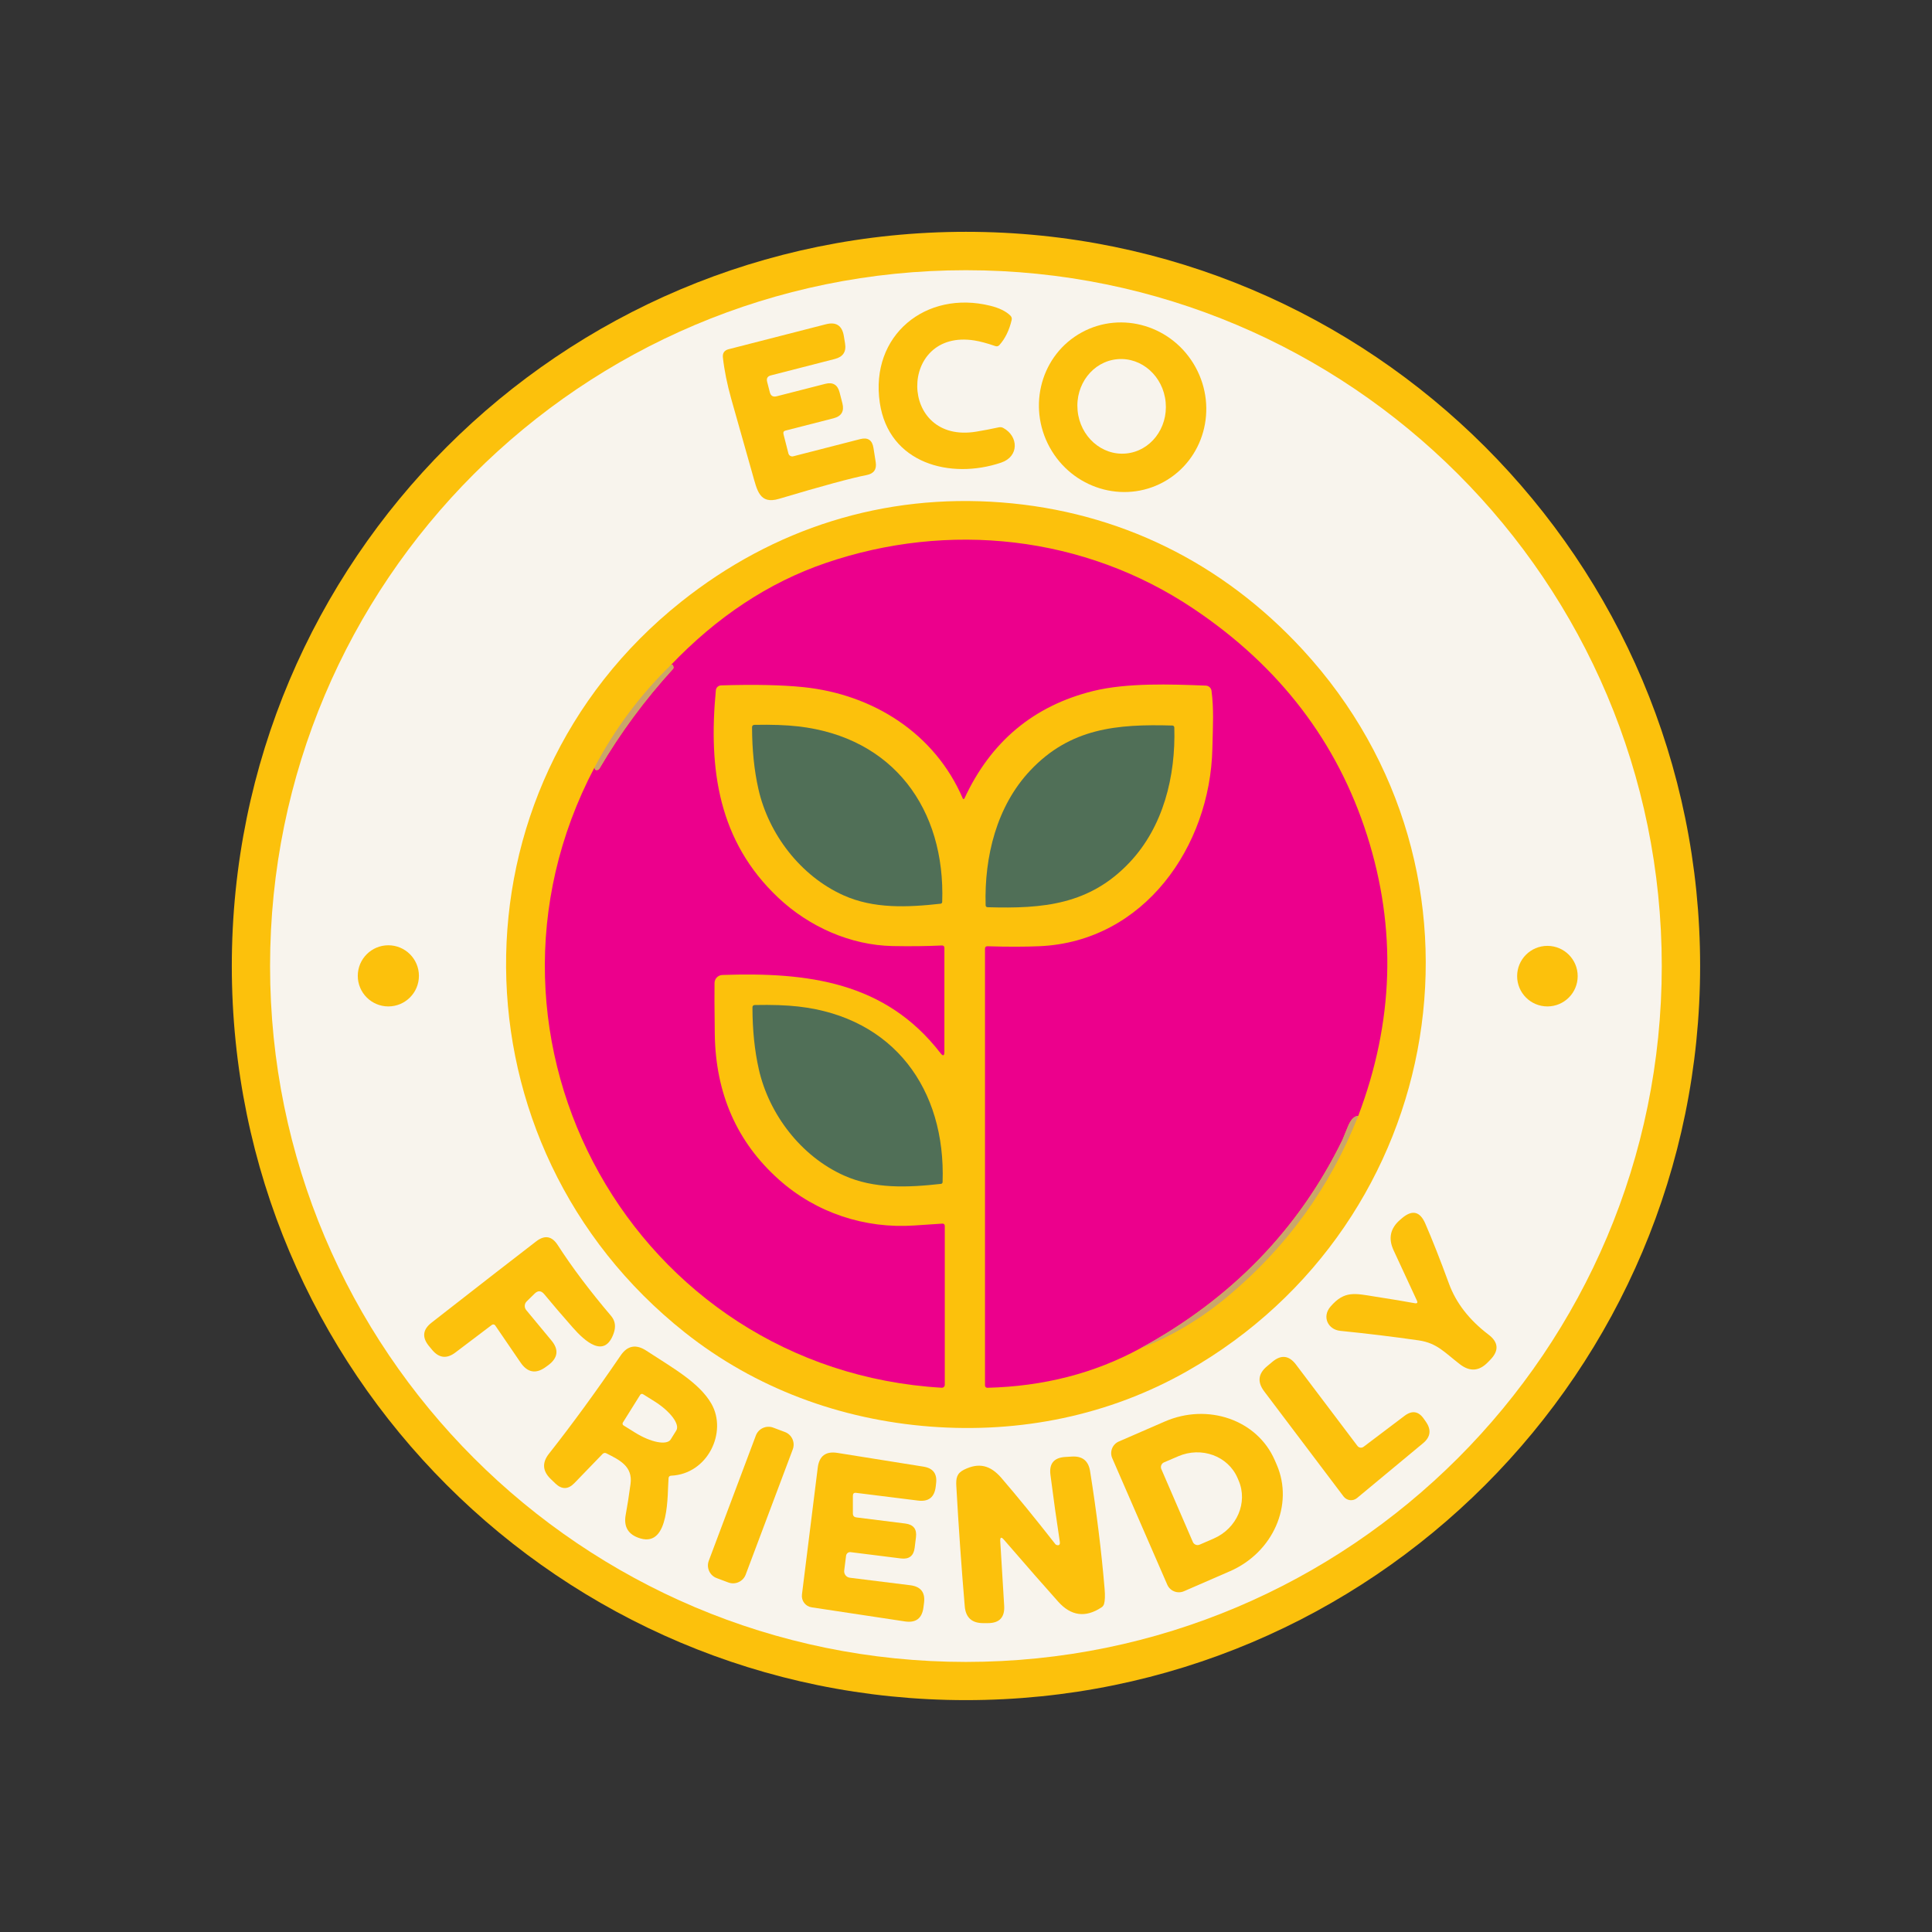
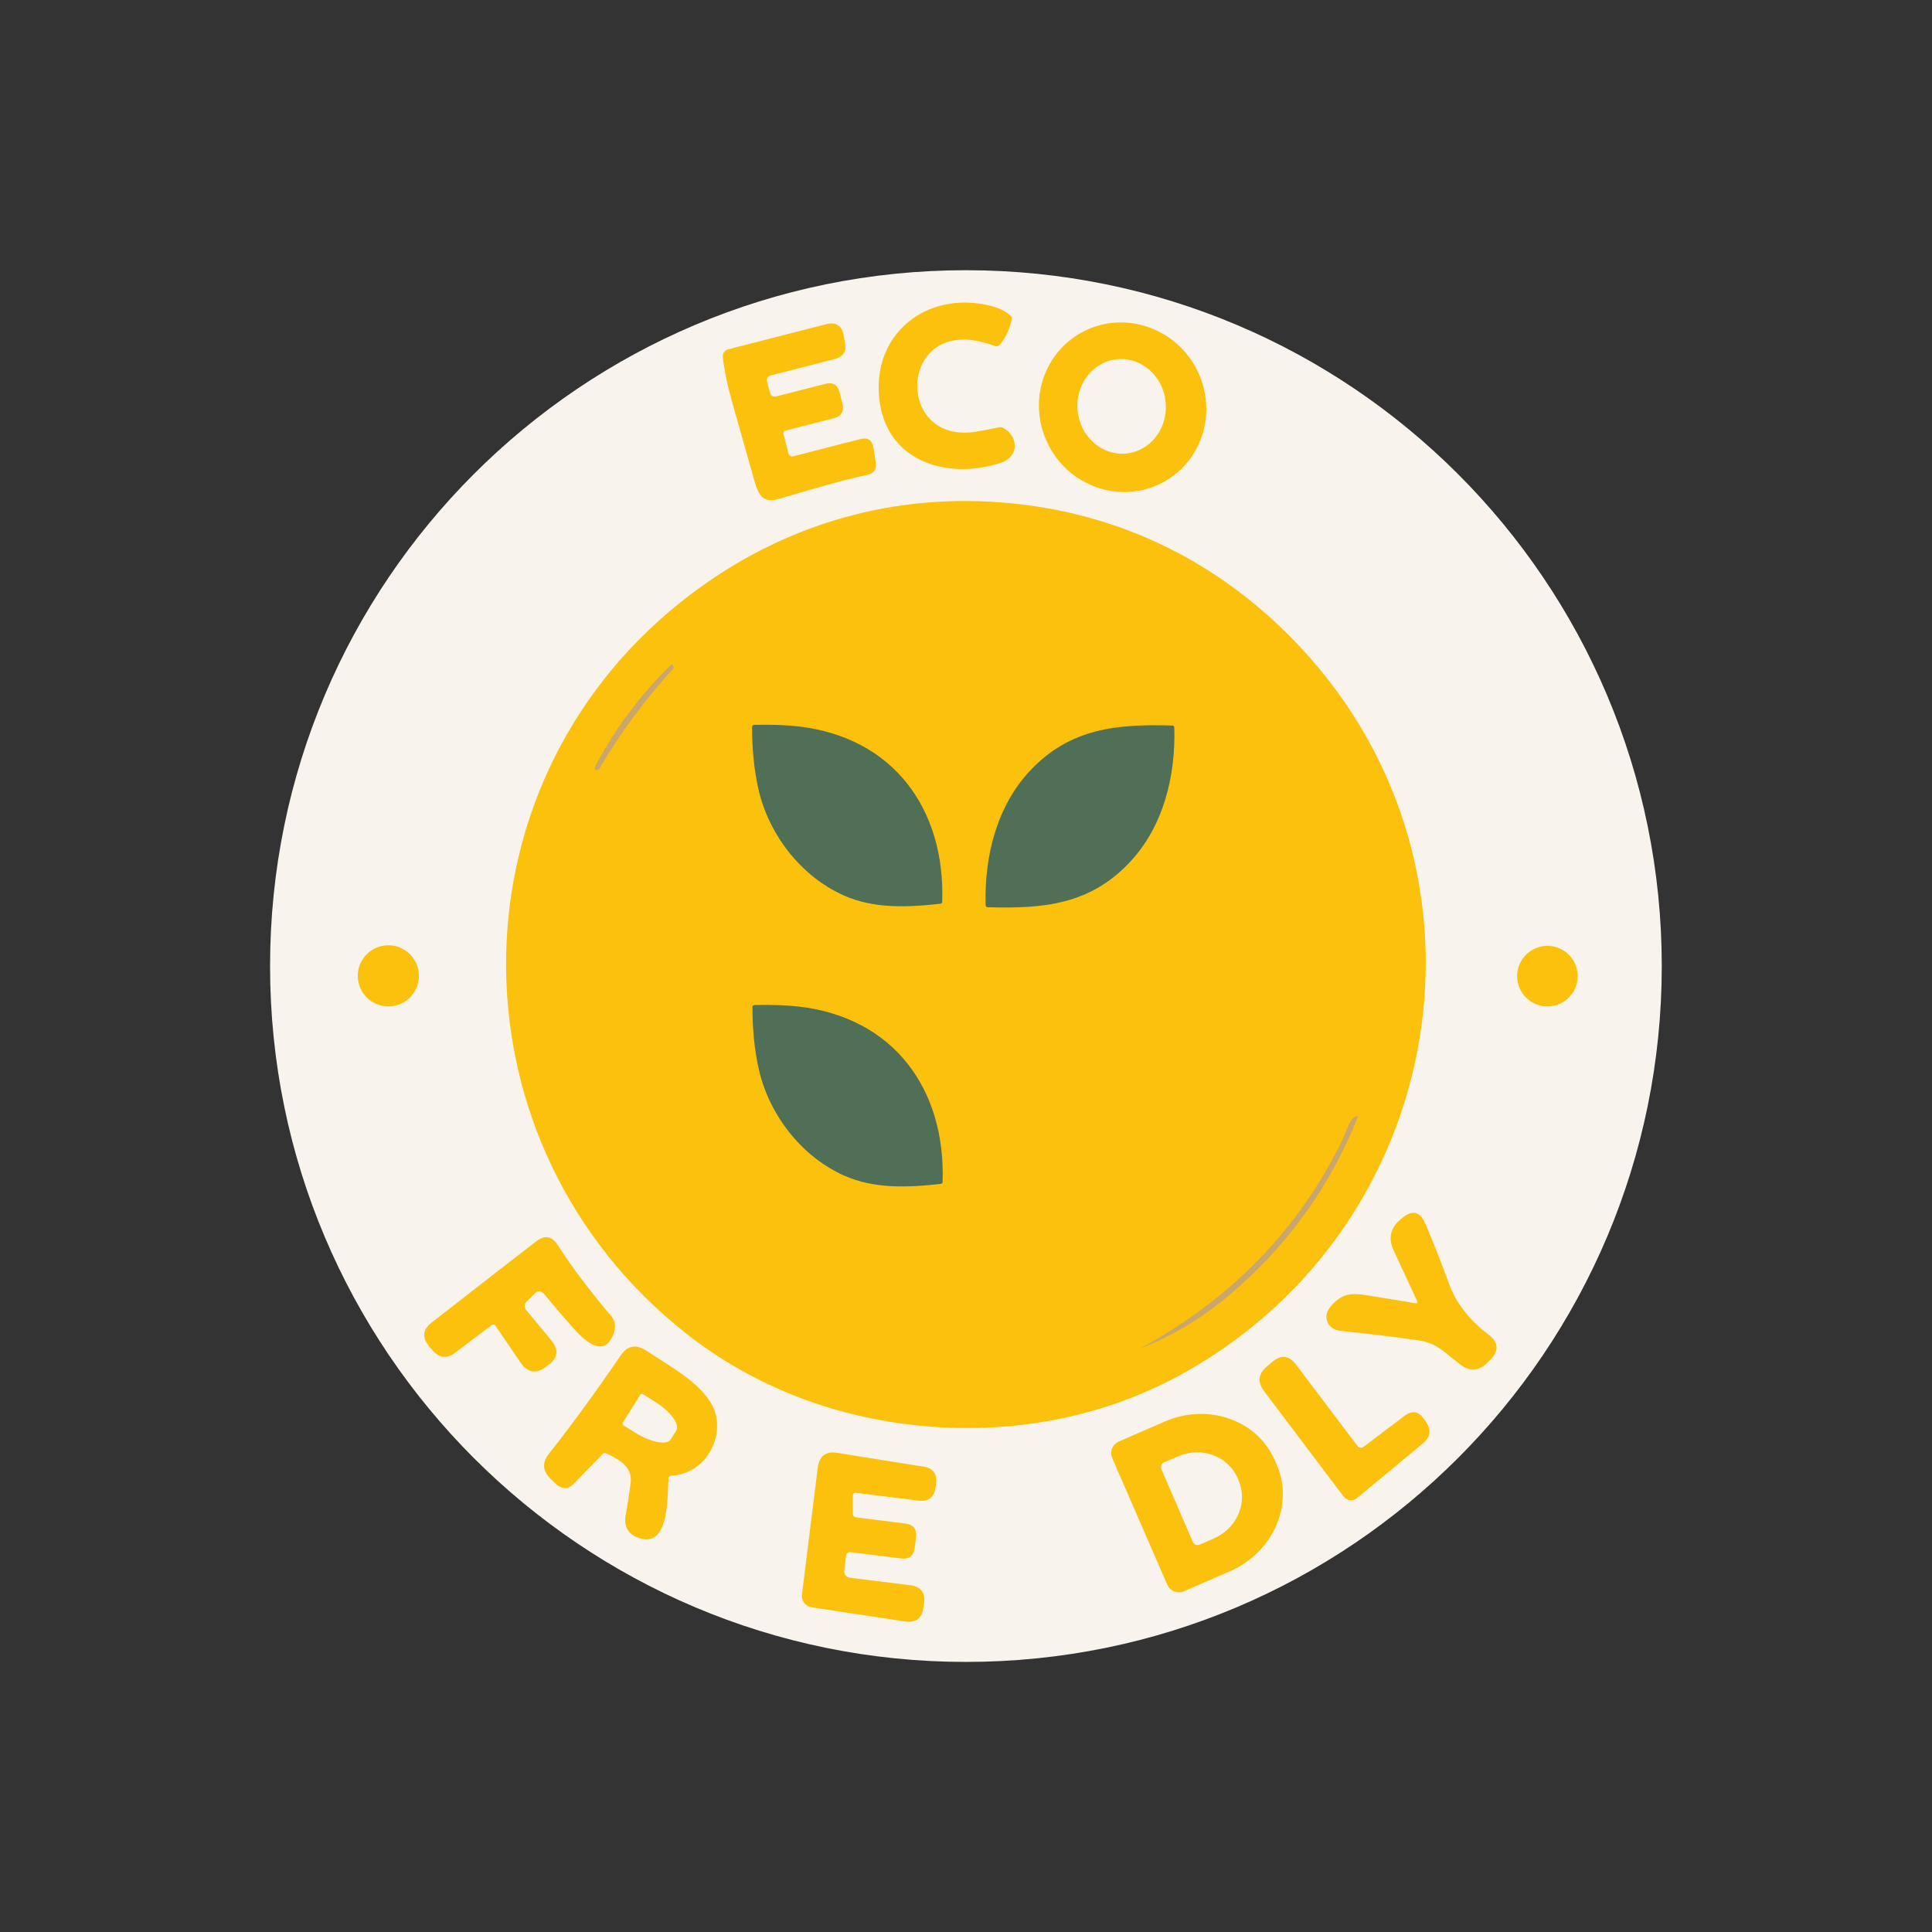
<svg xmlns="http://www.w3.org/2000/svg" version="1.2" preserveAspectRatio="xMidYMid meet" height="2000" viewBox="0 0 1500 1500" zoomAndPan="magnify" width="2000">
  <rect x="0" y="0" width="1500" height="1500" fill="#333333" stroke="none" />
  <defs>
    <clipPath id="8f74d1615c">
-       <path d="M 179.973 179.973 L 1319.973 179.973 L 1319.973 1319.973 L 179.973 1319.973 Z M 179.973 179.973" />
-     </clipPath>
+       </clipPath>
  </defs>
  <g id="4ae46f1f74">
    <g clip-path="url(#8f74d1615c)" clip-rule="nonzero">
      <path d="M 1319.973 749.977 C 1319.973 1064.789 1064.789 1319.977 749.973 1319.977 C 435.16 1319.977 179.977 1064.789 179.977 749.977 C 179.977 435.164 435.16 179.977 749.973 179.977 C 1064.789 179.977 1319.973 435.164 1319.973 749.977 Z M 1319.973 749.977" style="stroke:none;fill-rule:nonzero;fill:#fcc10c;fill-opacity:1;" />
    </g>
    <path d="M 1290.195 750.055 C 1290.195 1048.422 1048.305 1290.312 749.938 1290.312 C 451.57 1290.312 209.676 1048.422 209.676 750.055 C 209.676 451.684 451.566 209.793 749.938 209.793 C 1048.305 209.793 1290.195 451.684 1290.195 750.055 Z M 1290.195 750.055" style="stroke:none;fill-rule:nonzero;fill:#f8f4ed;fill-opacity:1;" />
    <path d="M 756.508 264.332 C 697.109 254.949 697.07 345.418 758.219 335.086 C 763.953 334.137 769.688 333.035 775.422 331.781 C 776.676 331.516 777.891 331.668 779.031 332.316 C 790.766 338.695 791.414 354.383 777.32 359.168 C 738.129 372.461 690.043 360.039 683.059 312.641 C 675.348 260.305 718.832 224.984 768.93 237.402 C 775.84 239.113 781.008 241.656 784.461 245.039 C 785.41 245.988 785.754 247.125 785.449 248.457 C 783.59 256.395 780.438 262.852 775.992 267.824 C 775.121 268.852 774.02 269.117 772.766 268.699 C 766.27 266.457 760.84 265.016 756.508 264.332 Z M 756.508 264.332" style="stroke:none;fill-rule:nonzero;fill:#fcc10c;fill-opacity:1;" />
    <path d="M 903.375 374.238 C 872.082 391.371 832.469 379.258 814.918 347.199 C 797.375 315.109 808.504 275.23 839.797 258.109 C 871.094 240.973 910.707 253.09 928.254 285.152 C 945.801 317.238 934.672 357.113 903.375 374.238 Z M 903.375 374.238" style="stroke:none;fill-rule:nonzero;fill:#fcc10c;fill-opacity:1;" />
    <path d="M 608.352 337.289 L 612.109 352.027 C 612.527 353.695 614.199 354.684 615.871 354.266 L 667.789 340.938 C 673.75 339.379 677.207 341.656 678.156 347.734 L 679.906 358.824 C 680.777 364.406 678.461 367.711 672.953 368.812 C 661.027 371.129 638.355 377.281 604.895 387.27 C 589.512 391.867 587.84 380.586 584.082 367.523 C 583.703 366.191 578.27 346.938 567.75 309.754 C 564.523 298.246 562.359 287.535 561.258 277.586 C 560.875 274.129 562.359 272.004 565.699 271.129 L 641.203 251.762 C 649.141 249.711 653.773 252.711 655.141 260.801 L 656.09 266.57 C 657.191 273.027 654.57 277.055 648.23 278.688 L 598.516 291.449 C 595.895 292.133 594.945 293.766 595.59 296.348 L 597.68 304.512 C 598.398 307.363 600.184 308.387 603.035 307.664 L 640.711 298.02 C 646.598 296.5 650.316 298.703 651.836 304.59 L 654.039 313.137 C 655.598 319.289 653.32 323.16 647.164 324.758 L 609.758 334.328 C 608.391 334.668 607.934 335.656 608.352 337.289 Z M 608.352 337.289" style="stroke:none;fill-rule:nonzero;fill:#fcc10c;fill-opacity:1;" />
    <path d="M 874.223 352.098 C 855.332 353.848 838.508 338.887 836.641 318.66 C 834.746 298.438 848.535 280.625 867.43 278.883 C 886.324 277.129 903.148 292.094 905.016 312.316 C 906.91 332.543 893.121 350.355 874.223 352.098 Z M 874.223 352.098" style="stroke:none;fill-rule:nonzero;fill:#f8f4ed;fill-opacity:1;" />
    <path d="M 777.473 390.082 C 868.664 397.109 948.988 436.758 1011.316 504.324 C 1170.375 676.75 1124.57 949.141 921.836 1064.484 C 861.066 1099.047 792.02 1112.949 722.25 1107.594 C 652.52 1102.238 586.438 1077.93 531.629 1034.445 C 348.949 889.477 345.34 613.289 528.895 467.18 C 600.793 409.984 686.246 383.055 777.473 390.082 Z M 777.473 390.082" style="stroke:none;fill-rule:nonzero;fill:#fcc10c;fill-opacity:1;" />
    <path d="M 619.898 781.469 C 693.918 789.863 734.367 845.766 731.824 917.852 C 731.785 918.5 731.293 919.066 730.645 919.145 C 704.594 922.07 678.613 923.133 655.293 912.688 C 621.758 897.684 596.957 864.91 589.133 830.121 C 585.867 815.648 584.234 799.699 584.195 782.266 C 584.16 780.973 584.805 780.328 586.133 780.289 C 599.273 780.023 610.516 780.402 619.898 781.469 Z M 619.898 781.469" style="stroke:none;fill-rule:nonzero;fill:#506f57;fill-opacity:1;" />
-     <path d="M 1054.531 866.383 C 1051.379 866.422 1048.684 869.27 1046.406 874.891 C 1043.785 881.309 1042.457 884.652 1042.34 884.879 C 1008.426 954.422 956.016 1008.465 885.031 1047.016 C 849.672 1066.234 810.172 1076.375 766.57 1077.477 C 765.586 1077.512 764.75 1076.715 764.75 1075.691 L 764.75 736.609 C 764.75 735.277 765.395 734.633 766.723 734.672 C 782.258 735.164 795.738 735.125 807.133 734.633 C 888.336 731.023 939.531 657.117 941.277 581.348 C 941.734 562.281 942.457 550.734 940.633 536.418 C 940.367 534.141 938.469 532.391 936.188 532.316 C 908.844 531.215 875.004 530.039 848.758 536.492 C 802.578 547.926 769.23 575.727 748.758 619.973 C 748.492 620.504 747.734 620.504 747.504 619.934 C 725.859 569.535 678.043 539.113 623.77 533.492 C 607.094 531.785 585.789 531.328 559.848 532.125 C 557.723 532.203 555.973 533.836 555.785 535.926 C 549.898 597.527 557.91 653.281 604.207 696.957 C 628.211 719.594 660.418 733.875 693.043 734.52 C 706.828 734.785 719.629 734.633 731.441 734.062 C 732.43 734.027 733.227 734.785 733.227 735.773 L 733.227 816.441 C 733.227 819.898 732.16 820.238 730.074 817.504 C 687.309 762.207 627.074 754.688 560.875 756.965 C 557.492 757.078 554.836 759.777 554.758 763.156 C 554.645 769.727 554.684 782.867 554.949 802.656 C 555.555 849.027 572.152 886.781 604.777 915.871 C 633.719 941.699 671.508 954.078 709.906 951.461 C 719.438 950.812 726.656 950.32 731.516 950.016 C 732.844 949.941 733.527 950.586 733.527 951.914 L 733.527 1075.199 C 733.527 1076.488 732.465 1077.516 731.176 1077.438 C 493.082 1063.387 349.895 807.898 461.633 595.742 C 461.746 596.957 462.012 597.641 462.395 597.758 C 463.531 598.172 464.824 597.719 465.43 596.656 C 481.609 569.082 500.602 543.371 522.402 519.48 C 522.855 519.023 523.047 518.379 522.891 517.734 C 522.477 515.91 521.68 515.566 520.5 516.707 C 556.621 478.84 596.727 452.332 640.781 437.215 C 736.379 404.441 841.809 415.645 926.656 472.613 C 993.387 517.352 1038.277 576.031 1061.406 648.609 C 1084.461 720.961 1082.145 793.539 1054.531 866.387 Z M 1054.531 866.383" style="stroke:none;fill-rule:nonzero;fill:#ec008c;fill-opacity:1;" />
    <path d="M 520.504 516.707 C 521.68 515.566 522.48 515.91 522.895 517.73 C 523.047 518.379 522.859 519.023 522.402 519.48 C 500.602 543.367 481.613 569.078 465.434 596.652 C 464.824 597.715 463.535 598.172 462.395 597.754 C 462.016 597.641 461.75 596.957 461.637 595.742 C 477.32 565.93 496.957 539.57 520.504 516.707 Z M 520.504 516.707" style="stroke:none;fill-rule:nonzero;fill:#c9a66b;fill-opacity:1;" />
    <path d="M 619.594 563.953 C 693.613 572.348 734.062 628.254 731.52 700.336 C 731.48 700.984 730.988 701.555 730.34 701.629 C 704.285 704.555 678.309 705.617 654.988 695.172 C 621.453 680.172 596.652 647.395 588.828 612.605 C 585.562 598.133 583.93 582.184 583.891 564.75 C 583.855 563.461 584.5 562.812 585.828 562.777 C 598.969 562.512 610.211 562.891 619.594 563.953 Z M 619.594 563.953" style="stroke:none;fill-rule:nonzero;fill:#506f57;fill-opacity:1;" />
    <path d="M 799.805 598.285 C 830.91 565.242 867.18 562.055 910.289 563.305 C 911.086 563.344 911.695 563.988 911.73 564.789 C 912.871 602.844 903.109 641.848 877.168 669.422 C 846.102 702.465 809.832 705.652 766.727 704.363 C 765.926 704.363 765.281 703.719 765.242 702.918 C 764.141 664.863 773.902 625.82 799.805 598.285 Z M 799.805 598.285" style="stroke:none;fill-rule:nonzero;fill:#506f57;fill-opacity:1;" />
    <path d="M 325.25 757.648 C 325.25 770.75 314.617 781.387 301.512 781.387 C 288.41 781.387 277.777 770.75 277.777 757.648 C 277.777 744.547 288.41 733.91 301.512 733.91 C 314.617 733.91 325.25 744.547 325.25 757.648 Z M 325.25 757.648" style="stroke:none;fill-rule:nonzero;fill:#fcc10c;fill-opacity:1;" />
    <path d="M 1224.914 757.875 C 1224.914 770.867 1214.395 781.387 1201.406 781.387 C 1188.414 781.387 1177.895 770.867 1177.895 757.875 C 1177.895 744.887 1188.414 734.367 1201.406 734.367 C 1214.395 734.367 1224.914 744.887 1224.914 757.875 Z M 1224.914 757.875" style="stroke:none;fill-rule:nonzero;fill:#fcc10c;fill-opacity:1;" />
    <path d="M 1054.531 866.383 C 1032.883 921.34 999.195 968.02 953.43 1006.34 C 932.164 1024.152 909.375 1037.711 885.031 1047.016 C 956.012 1008.465 1008.426 954.422 1042.34 884.879 C 1042.457 884.652 1043.785 881.309 1046.406 874.891 C 1048.684 869.27 1051.379 866.422 1054.531 866.383 Z M 1054.531 866.383" style="stroke:none;fill-rule:nonzero;fill:#c9a66b;fill-opacity:1;" />
    <path d="M 1100.031 1009.68 L 1081.992 970.75 C 1077.664 961.445 1079.41 953.508 1087.27 946.863 L 1088.637 945.684 C 1096.461 939.113 1102.426 940.48 1106.527 949.824 C 1111.957 962.281 1118.109 977.891 1124.984 996.652 C 1130.492 1011.656 1140.707 1024.797 1155.633 1036.152 C 1163.457 1042.078 1163.953 1048.57 1157.152 1055.637 L 1155.215 1057.609 C 1148.496 1064.598 1141.277 1065.168 1133.566 1059.281 C 1121.645 1050.168 1115.832 1042.762 1101.477 1040.672 C 1081.688 1037.824 1061.367 1035.355 1040.555 1033.266 C 1031.137 1032.316 1026.125 1022.402 1033.035 1014.391 C 1043.973 1001.742 1052.027 1004.25 1067.824 1006.719 C 1080.699 1008.73 1090.879 1010.402 1098.398 1011.809 C 1100.336 1012.148 1100.867 1011.465 1100.031 1009.68 Z M 1100.031 1009.68" style="stroke:none;fill-rule:nonzero;fill:#fcc10c;fill-opacity:1;" />
    <path d="M 381.918 1028.629 L 353.508 1050.125 C 346.859 1055.141 340.859 1054.457 335.504 1048.035 L 333.113 1045.148 C 327.492 1038.352 328.137 1032.273 335.086 1026.883 C 372.27 997.828 399.348 976.824 416.289 963.797 C 422.934 958.672 428.516 959.656 433.035 966.684 C 444.012 983.738 457.836 1002.121 474.512 1021.754 C 477.664 1025.516 478.309 1030.035 476.41 1035.312 C 469.344 1055.062 454.152 1041.465 444.621 1030.605 C 436.379 1021.262 429.012 1012.641 422.516 1004.777 C 420.16 1001.93 417.656 1001.816 415.035 1004.398 L 408.918 1010.398 C 407.059 1012.223 406.906 1015.184 408.578 1017.16 L 428.098 1040.707 C 434.023 1047.809 433.266 1054.191 425.781 1059.848 L 424.148 1061.027 C 416.289 1066.988 409.602 1065.887 404.059 1057.723 L 384.5 1029.086 C 383.93 1028.211 382.75 1028.023 381.918 1028.629 Z M 381.918 1028.629" style="stroke:none;fill-rule:nonzero;fill:#fcc10c;fill-opacity:1;" />
    <path d="M 519.062 1147.695 C 518.031 1159.887 520.125 1201.133 497.262 1194.449 C 487.805 1191.676 484.004 1185.488 485.828 1175.879 C 486.969 1169.84 488.223 1161.902 489.551 1152.102 C 491.375 1138.43 481.043 1133.531 470.715 1128.328 C 469.762 1127.832 468.625 1128.062 467.863 1128.82 L 445.988 1151.457 C 441.125 1156.508 436.191 1156.586 431.137 1151.723 L 427.566 1148.266 C 421.188 1142.152 420.73 1135.582 426.238 1128.633 C 444.129 1105.957 462.699 1080.512 481.918 1052.332 C 487.195 1044.621 493.879 1043.406 501.969 1048.762 C 521.797 1061.785 542.949 1073.371 552.371 1089.93 C 564.828 1111.844 549.598 1144.43 521.074 1145.723 C 519.816 1145.797 519.176 1146.445 519.062 1147.695 Z M 519.062 1147.695" style="stroke:none;fill-rule:nonzero;fill:#fcc10c;fill-opacity:1;" />
    <path d="M 1058.641 1123.312 L 1090.504 1099.23 C 1096.355 1094.828 1101.367 1095.625 1105.508 1101.625 L 1107.102 1103.902 C 1111.434 1110.172 1110.672 1115.715 1104.824 1120.539 L 1053.59 1163.074 C 1050.398 1165.734 1045.652 1165.164 1043.145 1161.859 L 981.543 1080.281 C 976.035 1073.027 976.793 1066.492 983.82 1060.684 L 987.922 1057.266 C 994.719 1051.605 1000.797 1052.328 1006.152 1059.391 L 1053.93 1122.629 C 1055.07 1124.109 1057.16 1124.414 1058.641 1123.312 Z M 1058.641 1123.312" style="stroke:none;fill-rule:nonzero;fill:#fcc10c;fill-opacity:1;" />
    <path d="M 497.031 1082.98 C 497.488 1082.219 498.477 1081.992 499.234 1082.445 L 508.047 1087.953 C 520.43 1095.703 528.062 1105.844 525.062 1110.629 L 520.73 1117.578 C 517.73 1122.324 505.312 1119.934 492.93 1112.184 L 484.082 1106.68 C 483.359 1106.223 483.133 1105.234 483.59 1104.477 Z M 497.031 1082.98" style="stroke:none;fill-rule:nonzero;fill:#f8f4ed;fill-opacity:1;" />
    <path d="M 863.535 1132.125 C 861.371 1127.152 863.648 1121.34 868.664 1119.176 L 904.289 1103.68 C 937.898 1089.059 976.145 1102.465 989.668 1133.57 L 991.223 1137.141 C 1004.746 1168.246 988.453 1205.352 954.84 1219.934 L 919.215 1235.43 C 914.238 1237.594 908.43 1235.316 906.262 1230.34 Z M 863.535 1132.125" style="stroke:none;fill-rule:nonzero;fill:#fcc10c;fill-opacity:1;" />
-     <path d="M 578.961 1222.5 C 576.941 1227.918 570.863 1230.652 565.465 1228.629 L 556.434 1225.23 C 551 1223.207 548.266 1217.129 550.309 1211.73 L 586.844 1114.535 C 588.867 1109.117 594.945 1106.383 600.344 1108.41 L 609.371 1111.805 C 614.809 1113.824 617.543 1119.902 615.5 1125.305 Z M 578.961 1222.5" style="stroke:none;fill-rule:nonzero;fill:#fcc10c;fill-opacity:1;" />
    <path d="M 664.711 1159.055 C 663.004 1158.828 662.168 1159.586 662.168 1161.332 L 662.168 1175.004 C 662.168 1176.867 663.078 1177.891 664.941 1178.121 L 702.883 1182.867 C 709.188 1183.664 711.961 1187.195 711.16 1193.465 L 710.137 1201.742 C 709.34 1208.008 705.809 1210.746 699.539 1209.984 L 660.422 1205.086 C 658.676 1204.859 657.117 1206.109 656.891 1207.859 L 655.445 1219.328 C 655.105 1222.102 657.078 1224.605 659.812 1224.949 L 706.871 1230.797 C 714.883 1231.824 718.414 1236.344 717.43 1244.355 L 716.973 1247.926 C 715.91 1256.508 711.086 1260.156 702.539 1258.863 L 630.152 1247.926 C 625.367 1247.203 622.023 1242.801 622.633 1237.977 L 634.898 1139.496 C 636.039 1130.418 641.129 1126.582 650.168 1128.023 L 716.973 1138.695 C 724.453 1139.875 727.723 1144.242 726.77 1151.762 L 726.469 1154.422 C 725.441 1162.512 720.922 1166.043 712.832 1165.055 Z M 664.711 1159.055" style="stroke:none;fill-rule:nonzero;fill:#fcc10c;fill-opacity:1;" />
    <path d="M 901.668 1140.637 C 900.793 1138.621 901.707 1136.27 903.719 1135.395 L 914.695 1130.684 C 932.773 1122.859 953.395 1130.383 960.801 1147.473 L 961.637 1149.41 C 969.043 1166.5 960.383 1186.703 942.305 1194.527 L 931.367 1199.277 C 929.355 1200.148 927 1199.199 926.125 1197.188 Z M 901.668 1140.637" style="stroke:none;fill-rule:nonzero;fill:#f8f4ed;fill-opacity:1;" />
-     <path d="M 779.488 1195.48 C 777.359 1193.012 776.41 1193.43 776.602 1196.656 L 779.641 1246.715 C 780.172 1255.715 775.957 1260.195 766.953 1260.195 L 763.309 1260.195 C 754.535 1260.195 749.75 1255.828 749.027 1247.094 C 746.406 1216.293 744.242 1185.227 742.496 1153.969 C 742.117 1147.551 742.836 1143.863 748.57 1141.016 C 760.043 1135.359 768.93 1137.559 777.473 1147.473 C 789.742 1161.715 803.719 1178.883 819.402 1198.898 C 819.633 1199.164 819.938 1199.391 820.277 1199.504 C 822.367 1200.188 823.203 1199.238 822.785 1196.695 C 820.352 1180.895 817.961 1163.691 815.566 1145.117 C 814.43 1136.344 818.266 1131.711 827.113 1131.18 L 832.242 1130.875 C 840.332 1130.383 845.039 1134.141 846.332 1142.156 C 851.383 1173.867 855.145 1204.289 857.609 1233.457 C 858.066 1238.891 857.914 1242.801 857.195 1245.27 C 856.852 1246.449 856.168 1247.359 855.145 1248.004 C 842.762 1256.172 831.559 1254.691 821.57 1243.523 C 811.465 1232.242 797.453 1216.254 779.488 1195.48 Z M 779.488 1195.48" style="stroke:none;fill-rule:nonzero;fill:#fcc10c;fill-opacity:1;" />
  </g>
</svg>